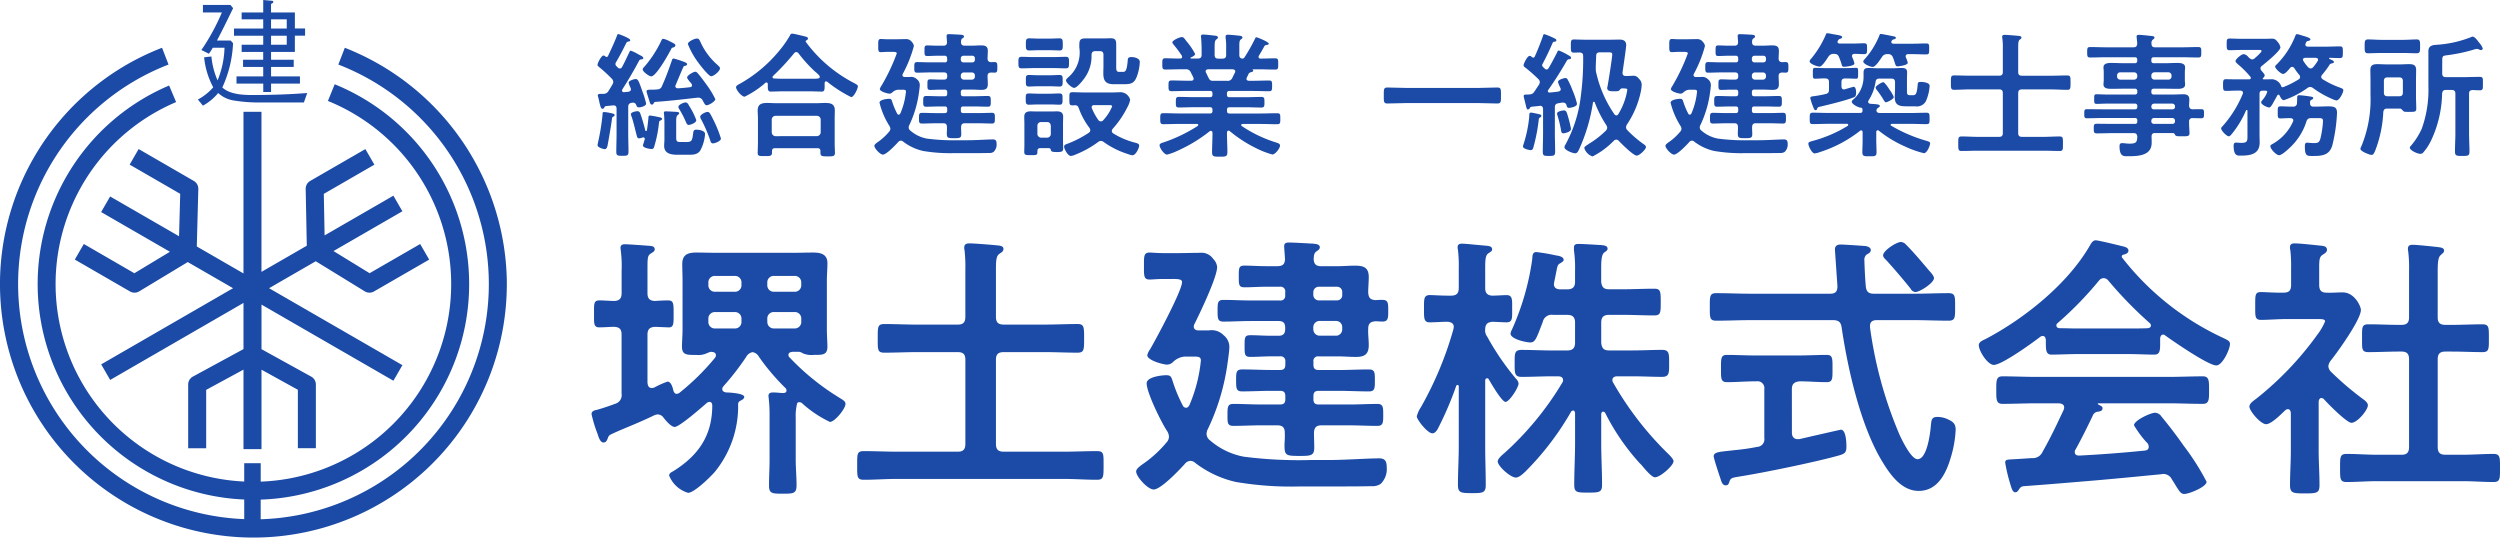
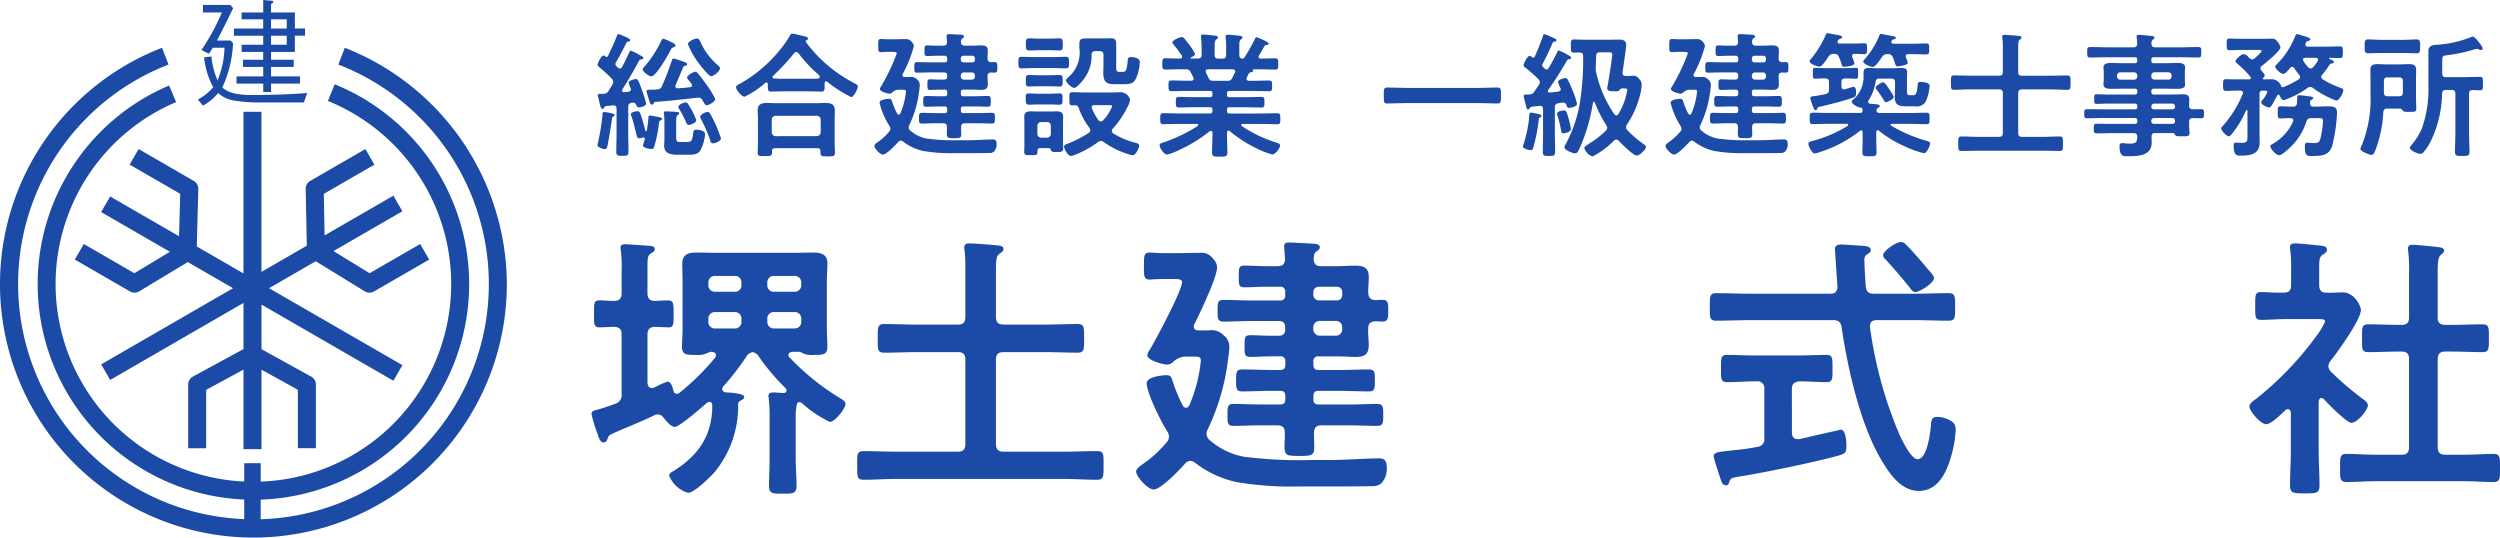
<svg xmlns="http://www.w3.org/2000/svg" width="249.941" height="53.75" viewBox="0 0 249.941 53.75">
  <defs>
    <clipPath id="a">
      <rect width="50.671" height="53.75" fill="#1b4ba7" />
    </clipPath>
  </defs>
  <g transform="translate(59.142 24.026)">
    <path d="M174.843,81.3a.425.425,0,0,0-.111.278c0,.222.167.278.361.334.306,0,1.835.084,1.835.445,0,.195-.222.306-.389.389a.373.373,0,0,0-.222.39,10.378,10.378,0,0,1-2.363,6.757c-.445.5-2.03,2.057-2.642,2.057a2.934,2.934,0,0,1-1.891-1.724c0-.223.167-.306.417-.445,2.5-1.557,3.893-3.559,3.893-6.562,0-.195-.083-.361-.278-.361a.492.492,0,0,0-.278.112c-.473.417-2.725,2.391-3.2,2.391-.361,0-.89-.639-1.112-.918a.738.738,0,0,0-.556-.333,1.181,1.181,0,0,0-.306.055c-1.779.862-2.975,1.279-4.171,1.835-.306.139-.445.195-.528.445-.083.222-.167.473-.445.473-.334,0-.5-.556-.584-.834a13.457,13.457,0,0,1-.612-2c0-.334.334-.39.584-.445q.876-.25,1.752-.584a.9.9,0,0,0,.667-1.029V76.13c0-.556-.222-.75-.751-.778-.334,0-1.057.055-1.474.055-.584,0-.528-.417-.528-1.335,0-.973-.056-1.362.528-1.362.5,0,1.029.056,1.529.056.528-.028.7-.306.7-.779V69.734a11.813,11.813,0,0,0-.083-2c0-.083-.028-.195-.028-.278,0-.306.222-.361.445-.361.334,0,2.169.139,2.558.167.195.028.417.083.417.334,0,.222-.167.278-.417.445-.306.223-.306.417-.306,1.724v2.224c0,.5.195.751.723.779.445-.028.89-.056,1.335-.056.556,0,.556.306.556,1.335,0,.973.028,1.39-.528,1.362,0,0-1.251-.055-1.335-.055-.528.028-.751.25-.751.778v4.81c.028.195.055.528.445.528a.812.812,0,0,0,.25-.056,8.651,8.651,0,0,1,1.307-.584c.361,0,.528.612.584.89.056.167.139.334.334.334a.658.658,0,0,0,.25-.083,23.929,23.929,0,0,0,3.587-3.531.387.387,0,0,0,.083-.25c0-.25-.194-.306-.417-.334h-.139a4.287,4.287,0,0,0-.417.167,2.042,2.042,0,0,1-1,.139c-.918,0-1.418.028-1.418-.834,0-.473.056-1.112.056-1.668V70.735c0-.556-.028-1.112-.028-1.668,0-.946.584-1.14,1.39-1.14.723,0,1.418.027,2.113.027h7.507c.7,0,1.39-.027,2.085-.027.751,0,1.418.167,1.418,1.056,0,.584-.056,1.168-.056,1.752v4.922c0,.529.056,1.307.056,1.668,0,.862-.5.834-1.362.834a2.267,2.267,0,0,1-1.057-.139,1.185,1.185,0,0,0-.389-.167h-.7c-.195.028-.389.084-.389.306a.3.3,0,0,0,.111.251,24.127,24.127,0,0,0,4.893,3.976c.389.251.7.39.7.667,0,.5-1.084,1.808-1.557,1.808a11.336,11.336,0,0,1-2.809-1.891.446.446,0,0,0-.25-.084c-.139,0-.195.056-.222.139a5.079,5.079,0,0,0-.139,1.418v4.171c0,.862.083,1.724.083,2.586,0,.834-.334.834-1.39.834-1.029,0-1.363,0-1.363-.806,0-.89.056-1.752.056-2.614V84.082a14.6,14.6,0,0,0-.083-1.557c0-.083-.028-.167-.028-.25,0-.334.25-.361.5-.361.334,0,.668.056,1,.056.167,0,.306-.083.306-.25a.372.372,0,0,0-.083-.222,21.882,21.882,0,0,1-2.669-3.142.905.905,0,0,0-.64-.473.926.926,0,0,0-.639.473A26.033,26.033,0,0,1,174.843,81.3ZM176.65,70.93a.643.643,0,0,0-.667-.668h-1.974a.642.642,0,0,0-.667.668v.25a.642.642,0,0,0,.667.667h1.974a.642.642,0,0,0,.667-.667Zm-2.642,2.947a.642.642,0,0,0-.667.667v.306a.642.642,0,0,0,.667.668h1.974a.643.643,0,0,0,.667-.668v-.306a.642.642,0,0,0-.667-.667Zm7.953-2.03a.642.642,0,0,0,.667-.667v-.25a.643.643,0,0,0-.667-.668H179.9a.643.643,0,0,0-.668.668v.25a.642.642,0,0,0,.668.667Zm-2.725,3a.643.643,0,0,0,.668.668h2.058a.643.643,0,0,0,.667-.668v-.306a.642.642,0,0,0-.667-.667H179.9a.643.643,0,0,0-.668.667Z" transform="translate(-161.663 -66.704)" fill="#1b4ba7" />
    <path d="M245.068,78.487c0-.528-.222-.75-.751-.75H240.2c-1.057,0-2.141.056-3.226.056-.7,0-.667-.306-.667-1.418,0-1.14-.028-1.446.667-1.446,1.084,0,2.169.056,3.226.056h4.115c.528,0,.751-.222.751-.779v-4.7a14.572,14.572,0,0,0-.083-1.974.769.769,0,0,1-.028-.25c0-.361.25-.417.528-.417.417,0,2.2.139,2.725.195.223.028.668.028.668.361,0,.25-.195.334-.417.5-.306.195-.334.7-.334,1.557v4.727c0,.556.222.779.779.779h4.115c1.085,0,2.169-.056,3.253-.056.667,0,.667.278.667,1.446,0,1.14,0,1.418-.667,1.418-1.084,0-2.169-.056-3.253-.056h-4.115c-.556,0-.779.222-.779.75v8.425c0,.556.222.779.779.779h6.034c1.084,0,2.169-.056,3.281-.056.7,0,.667.278.667,1.418,0,1.168,0,1.446-.667,1.446-1.084,0-2.2-.083-3.281-.083H238.2c-1.084,0-2.2.083-3.281.083-.7,0-.667-.306-.667-1.446s-.028-1.418.667-1.418c1.112,0,2.2.056,3.281.056h6.117c.528,0,.751-.223.751-.779Z" transform="translate(-207.696 -66.559)" fill="#1b4ba7" />
    <path d="M321.25,88.047a43.325,43.325,0,0,0,6.645.334h1.724c1.779,0,3.948-.167,5.172-.167.639,0,.751.361.751.918a2.06,2.06,0,0,1-.612,1.64,1.509,1.509,0,0,1-.918.222c-1.168.028-2.364.028-3.559.028h-3.559a33.012,33.012,0,0,1-6.423-.445,10.447,10.447,0,0,1-4.087-1.918.724.724,0,0,0-.473-.195.755.755,0,0,0-.556.306c-.5.556-2.391,2.558-3.114,2.558-.584,0-1.752-1.279-1.752-1.807,0-.25.361-.528.807-.834l.305-.222a11.951,11.951,0,0,0,1.919-1.835.869.869,0,0,0,.25-.584,1.126,1.126,0,0,0-.2-.584c-.556-.834-2.03-3.809-2.03-4.754,0-.639,1.5-.806,1.974-.806s.5.222.639.639a14.978,14.978,0,0,0,1,2.391.362.362,0,0,0,.334.223c.167,0,.25-.139.334-.278a14.993,14.993,0,0,0,1.14-4.449c0-.361-.25-.39-.723-.39H315.3a1.958,1.958,0,0,0-1.168.584.882.882,0,0,1-.556.222c-.333,0-1.974-.417-1.974-.945a1.613,1.613,0,0,1,.278-.584c.584-1,3.2-5.867,3.2-6.729,0-.334-.584-.306-1.14-.306h-.723c-.612,0-1.112.056-1.391.056-.584,0-.556-.39-.556-1.335,0-.973-.028-1.362.556-1.362.278,0,.723.055,1.391.055h1.474c.723,0,1.446-.028,2.169-.028a1.414,1.414,0,0,1,1.335.612,1.3,1.3,0,0,1,.39.806c0,1.028-1.724,4.615-2.252,5.672a.535.535,0,0,0-.083.278c0,.278.222.389.473.389h1.029a1.662,1.662,0,0,1,1.474.473,1.5,1.5,0,0,1,.583,1.167c0,.306-.111,1.168-.167,1.53a22.255,22.255,0,0,1-1.974,6.673,1.041,1.041,0,0,0-.139.5.816.816,0,0,0,.334.639A7.173,7.173,0,0,0,321.25,88.047Zm4.143-16.461a.46.46,0,0,0-.528-.529h-1.446c-.7,0-1.39.056-2.085.056-.584,0-.584-.25-.584-1.084s0-1.085.556-1.085c.723,0,1.418.056,2.113.056h1.2c.5,0,.751-.195.751-.723,0-.056-.083-1.112-.083-1.279,0-.334.25-.362.5-.362.417,0,1.863.083,2.364.111.222.028.7.028.7.361,0,.195-.139.278-.334.417-.25.167-.25.417-.278.7,0,.556.222.779.751.779h1.613c.584,0,1.168-.056,1.752-.056.862,0,1.39.167,1.39,1.14,0,.528-.055,1.029-.055,1.53.028.528.194.751.751.779a5.356,5.356,0,0,1,.667-.028c.584,0,.584.334.584,1.084,0,.723,0,1.084-.584,1.084-.222,0-.445-.028-.667-.028-.556.028-.751.251-.751.751-.028.528.055,1.085.055,1.613,0,.918-.389,1.2-1.279,1.2-.639,0-1.251-.056-1.863-.056h-1.863a.46.46,0,0,0-.528.529v.305c0,.39.167.529.528.529h2.057c.973,0,1.947-.056,2.947-.056.612,0,.612.306.612,1.085s0,1.112-.584,1.112c-1,0-2-.056-2.975-.056h-2.057c-.361,0-.528.139-.528.528v.306c0,.39.167.529.528.529h3.086c.945,0,1.863-.056,2.781-.056.584,0,.584.334.584,1.112,0,.723,0,1.084-.584,1.084-.918,0-1.835-.055-2.781-.055h-2.808c-.5,0-.723.195-.751.723,0,.5.028,1,.028,1.5,0,.806-.334.834-1.446.834-1.335,0-1.529-.028-1.529-1.029,0-.306.056-.751.028-1.307,0-.528-.25-.723-.751-.723h-1.613c-.945,0-1.863.055-2.78.055-.612,0-.584-.361-.584-1.084,0-.779,0-1.112.584-1.112.918,0,1.835.056,2.78.056h1.891c.361,0,.528-.139.528-.529v-.306c0-.389-.167-.528-.528-.528h-.834c-1,0-1.974.056-2.975.056-.584,0-.584-.334-.584-1.112s0-1.085.612-1.085c.973,0,1.974.056,2.947.056h.834c.361,0,.528-.139.528-.529v-.305a.46.46,0,0,0-.528-.529H324c-.7,0-1.39.056-2.085.056-.584,0-.584-.25-.584-1.084,0-.862,0-1.084.584-1.084.7,0,1.39.055,2.085.055h.723c.473,0,.667-.222.667-.667v-.139c0-.473-.195-.667-.667-.667h-2.808c-.89,0-1.78.056-2.7.056-.584,0-.584-.334-.584-1.084,0-.779,0-1.084.584-1.084.917,0,1.807.056,2.7.056h2.947a.46.46,0,0,0,.528-.528Zm5.172.834a.511.511,0,0,0,.528-.528v-.306a.512.512,0,0,0-.528-.529h-1.835a.547.547,0,0,0-.528.529v.306a.547.547,0,0,0,.528.528ZM328.2,75.284a.642.642,0,0,0,.667.667h1.557a.627.627,0,0,0,.667-.667v-.139a.614.614,0,0,0-.667-.667h-1.557a.627.627,0,0,0-.667.667Z" transform="translate(-256.043 -66.415)" fill="#1b4ba7" />
-     <path d="M397.109,80.454a.79.79,0,0,1,.25.473c0,.389-.918,1.835-1.307,1.835-.361,0-1.446-1.863-1.669-2.252a.187.187,0,0,0-.167-.111c-.139,0-.194.111-.194.25v6.534c0,1.307.055,2.586.055,3.893,0,.779-.306.806-1.335.806-1.168,0-1.446-.028-1.446-.834,0-1.279.083-2.558.083-3.865v-5.95c0-.139-.083-.167-.111-.167a.153.153,0,0,0-.139.083,33.3,33.3,0,0,1-1.807,4.227c-.111.222-.306.528-.584.528-.473,0-1.557-1.363-1.557-1.7a3.041,3.041,0,0,1,.417-.918,34.883,34.883,0,0,0,3.253-7.813c0-.083.028-.139.028-.222,0-.362-.306-.473-.612-.5-.612,0-1.251.056-1.808.056-.584,0-.556-.445-.556-1.362,0-.973-.027-1.362.584-1.362.389,0,1.084.056,1.835.056h.278c.556,0,.779-.223.779-.778V69.416a13.117,13.117,0,0,0-.083-1.863.946.946,0,0,1-.028-.278c0-.278.222-.334.445-.334.334,0,1.891.167,2.308.195.25.028.695.028.695.361,0,.195-.139.25-.389.417-.278.195-.306.639-.306,1.53v1.918c0,.5.194.751.723.778.222,0,1.251-.056,1.39-.056.639,0,.584.445.584,1.362,0,.945.056,1.362-.584,1.362-.139,0-1.223-.056-1.418-.056-.305.056-.667.083-.695.723a1.028,1.028,0,0,0,.194.751A25.842,25.842,0,0,0,397.109,80.454Zm.918,9.287c-.25.223-.612.584-.945.584-.528,0-1.808-1.14-1.808-1.613,0-.278.473-.667.668-.834a30.515,30.515,0,0,0,5.784-7.035.388.388,0,0,0,.083-.25c0-.306-.25-.389-.5-.389h-.668c-.973,0-1.974.056-2.975.056-.723,0-.7-.389-.7-1.335,0-1-.028-1.363.7-1.363,1,0,2,.056,2.975.056h1.585c.529,0,.779-.223.779-.778v-2c0-.556-.25-.779-.779-.779h-1.418a.9.9,0,0,0-1.029.7c-.639,1.668-.751,2.057-1.251,2.057-.417,0-1.974-.334-1.974-.889a1.1,1.1,0,0,1,.139-.39,25.832,25.832,0,0,0,2.03-7.035c.028-.333,0-.723.417-.723a19.058,19.058,0,0,1,1.946.334c.223.028.779.111.779.445,0,.139-.167.223-.278.306-.306.167-.334.223-.445.834-.056.251-.112.584-.223,1.084,0,.056-.027.139-.027.195,0,.39.278.529.639.529h.695c.529,0,.779-.223.779-.751V69.638a12.259,12.259,0,0,0-.111-2.03V67.33c0-.334.222-.361.473-.361.445,0,1.724.083,2.224.111.222.028.667.028.667.361,0,.167-.139.25-.306.361-.306.222-.334.778-.334,1.78V70.75c.056.528.25.751.779.751h1.335c1.057,0,2.141-.056,3.2-.056.639,0,.639.306.639,1.363,0,1,0,1.307-.639,1.307-1.057,0-2.113-.056-3.2-.056H406.4c-.528,0-.779.222-.779.779v2c.056.556.25.778.779.778h2.336c.973,0,1.974-.056,2.975-.056.723,0,.7.39.7,1.363,0,.918.028,1.335-.7,1.335-1,0-1.974-.056-2.975-.056h-1.5c-.25,0-.5.083-.5.389a.448.448,0,0,0,.083.25,32.143,32.143,0,0,0,5.533,7.146c.139.139.5.5.5.7,0,.445-1.335,1.613-1.863,1.613-.306,0-.973-.779-1.335-1.224l-.195-.195a22.434,22.434,0,0,1-3.448-5.032.282.282,0,0,0-.195-.112c-.139,0-.167.112-.195.223v2.864c0,1.418.083,2.809.083,4.226,0,.751-.278.779-1.362.779-1.14,0-1.418,0-1.418-.779,0-1.418.083-2.808.083-4.226V83.874c-.028-.139-.056-.25-.195-.25a.284.284,0,0,0-.2.111A28.4,28.4,0,0,1,398.026,89.741Z" transform="translate(-304.679 -66.607)" fill="#1b4ba7" />
    <path d="M483.67,71.657H487.7c1.14,0,2.308-.056,3.448-.056.667,0,.639.362.639,1.363,0,1.029.028,1.39-.639,1.39-1.14,0-2.308-.056-3.448-.056h-3.754c-.389,0-.667.139-.667.584v.139a41.443,41.443,0,0,0,2.975,10.789c.251.528,1.14,2.391,1.78,2.391.973,0,1.279-2.7,1.335-3.42.056-.473.056-.806.639-.806a2.477,2.477,0,0,1,1.084.25c.528.251.751.473.751,1.029a11.186,11.186,0,0,1-.473,2.725c-.473,1.613-1.307,3.392-3.226,3.392-1.7,0-2.836-1.613-3.614-2.892-2.2-3.587-3.476-9.315-4.088-13.458-.083-.556-.333-.723-.862-.723h-8.23c-1.14,0-2.28.056-3.448.056-.667,0-.639-.333-.639-1.362,0-1.057-.027-1.391.639-1.391,1.168,0,2.308.056,3.448.056H479.3c.528,0,.723-.222.723-.751,0-.028-.251-3.615-.251-3.67,0-.389.251-.5.612-.5.167,0,1.947.111,2.225.139.25,0,.751.083.751.417,0,.222-.195.334-.417.445a.688.688,0,0,0-.222.639c0,.417.083,2.03.139,2.558S483.142,71.657,483.67,71.657Zm-8.2,13.9c0,.334.167.639.556.639h.195c.445-.111,4.115-.945,4.143-.945.528,0,.556,1.335.556,1.7,0,.584-.167.7-.7.862-2.224.639-7.619,1.752-9.954,2.113-.806.139-.918.139-1.057.556-.056.195-.139.334-.334.334-.306,0-.417-.223-.556-.7-.111-.306-.667-2-.667-2.2,0-.39.445-.445,1.529-.556.667-.083,1.585-.139,2.808-.389a.761.761,0,0,0,.723-.89V81.194a.681.681,0,0,0-.778-.778H471.8c-.917,0-1.863.083-2.808.083-.64,0-.612-.361-.612-1.362,0-.973-.028-1.363.584-1.363.89,0,1.891.056,2.836.056h4.31c.973,0,1.974-.056,2.836-.056.612,0,.584.362.584,1.363s.028,1.362-.584,1.362c-.917,0-1.807-.083-2.7-.083-.528.056-.779.25-.779.778ZM487.813,71.49a.594.594,0,0,1-.473-.334q-1.168-1.46-2.419-2.836c-.139-.139-.334-.306-.334-.5,0-.473,1.335-1.335,1.779-1.335a.727.727,0,0,1,.5.25c.778.779,1.5,1.64,2.225,2.5.166.195.584.612.584.862C489.676,70.573,488.258,71.49,487.813,71.49Z" transform="translate(-355.464 -66.318)" fill="#1b4ba7" />
-     <path d="M547.468,75.956c-.028-.167-.083-.362-.306-.362a.39.39,0,0,0-.25.083c-.751.584-3.837,2.809-4.644,2.809-.612,0-1.5-1.39-1.5-1.974,0-.334.389-.473.723-.639,3.893-2.057,8.23-5.533,10.427-9.4.111-.195.278-.445.529-.445.306,0,2.419.528,2.864.639.194.056.417.167.417.389,0,.278-.306.362-.528.417a.177.177,0,0,0-.139.167c0,.056,0,.084.028.111a27.345,27.345,0,0,0,9.871,7.924c.639.306.918.389.918.723,0,.529-.751,2.141-1.363,2.141-.806,0-4.31-2.419-5.116-3a.255.255,0,0,0-.195-.083c-.223,0-.278.195-.306.362V76.4c0,.7-.056,1.057-.584,1.057-.7,0-1.752-.055-2.586-.055h-5.088c-.862,0-1.835.055-2.614.055-.556,0-.556-.5-.556-1.279Zm2.975,10.983a.388.388,0,0,0-.083.25c0,.278.195.361.445.361,2.169-.111,4.366-.278,6.562-.5.222-.028.389-.111.389-.389a.618.618,0,0,0-.25-.473,10.447,10.447,0,0,1-1.223-1.668c0-.473,1.64-1.251,2.113-1.251a.8.8,0,0,1,.64.389c.723.862,1.585,2,2.224,2.92a24.474,24.474,0,0,1,2.28,3.587c0,.528-1.779,1.223-2.224,1.223-.334,0-.473-.222-.89-.889-.083-.139-.194-.334-.334-.529a.968.968,0,0,0-.89-.584c-.083,0-.139.028-.195.028-2.28.222-4.532.445-6.812.639-2.336.194-4.254.361-6.924.556-.25.028-.361.112-.528.39-.083.111-.167.222-.306.222-.306,0-.389-.389-.584-1.028a15.952,15.952,0,0,1-.445-1.918c0-.39.195-.306,1.39-.39l1.279-.083a1.066,1.066,0,0,0,1.085-.668c.779-1.362,1.418-2.725,2.085-4.143a.664.664,0,0,0,.056-.25c0-.306-.25-.39-.528-.417h-2.2c-1.14,0-2.308.056-3.448.056-.639,0-.612-.5-.612-1.362,0-.918-.028-1.39.612-1.39,1.14,0,2.308.056,3.448.056H559.7c1.168,0,2.308-.056,3.475-.056.639,0,.612.5.612,1.39,0,.862.028,1.362-.612,1.362-1.168,0-2.308-.056-3.475-.056h-6.924c-.084,0-.112,0-.112.056s.056.056.139.111c.222.112.334.167.334.334,0,.251-.25.306-.417.334a.606.606,0,0,0-.556.39C551.667,84.6,551,85.938,550.443,86.938Zm2.781-17.128a.612.612,0,0,0-.445.25,35.225,35.225,0,0,1-4.143,4.254.253.253,0,0,0-.111.223c0,.194.139.25.278.278.612,0,1.223.028,1.835.028h5.088c.64,0,1.279,0,1.947-.028.139-.028.306-.083.306-.278a.344.344,0,0,0-.111-.223,40.382,40.382,0,0,1-4.171-4.282A.593.593,0,0,0,553.224,69.811Z" transform="translate(-402.076 -66.029)" fill="#1b4ba7" />
    <path d="M621.924,82.325c-.195,0-.25.194-.278.334V87.58c0,1.14.083,2.28.083,3.448,0,.806-.278.834-1.474.834-1.168,0-1.474-.028-1.474-.834,0-1.14.083-2.308.083-3.448V83.8c-.028-.167-.083-.361-.306-.361a.413.413,0,0,0-.25.111c-.417.39-1.39,1.391-1.919,1.391-.556,0-1.668-1.335-1.668-1.752,0-.334.445-.612.7-.806a31.915,31.915,0,0,0,6.117-6.423,5.661,5.661,0,0,0,.751-1.307c0-.195-.306-.222-.64-.222H618.5c-.89,0-1.919.083-2.614.083-.639,0-.583-.389-.583-1.418s-.028-1.362.556-1.362c.528,0,1.557.083,2.28.056.556,0,.751-.222.751-.779V69.284a12.784,12.784,0,0,0-.083-1.779.771.771,0,0,1-.028-.25c0-.334.222-.389.473-.389.528,0,2,.167,2.558.222.278.028.667.056.667.417,0,.25-.222.361-.473.528-.278.195-.306.5-.306,1.279v1.7c0,.528.195.779.723.779.556.028,1.084-.028,1.613-.028,1.223,0,1.835,1.418,1.835,1.752,0,.973-2.335,4.227-3.031,5.088a1.073,1.073,0,0,0-.223.556.892.892,0,0,0,.278.556,30.059,30.059,0,0,0,3.2,2.725c.195.139.473.362.473.612,0,.473-1.057,1.752-1.641,1.752-.473,0-2.363-1.918-2.753-2.363A.414.414,0,0,0,621.924,82.325Zm13.041-7.313c1,0,2.03-.056,3.058-.056.667,0,.64.334.64,1.391s.028,1.39-.64,1.39c-1.028,0-2.03-.056-3.058-.056h-.64c-.556,0-.778.223-.778.779v8.759c0,.556.222.778.778.778h1.724c1.029,0,2.058-.083,3.086-.083.667,0,.64.389.64,1.391,0,1.056.028,1.418-.64,1.418-1.028,0-2.057-.084-3.086-.084h-8.564c-1,0-2.03.084-3.059.084-.667,0-.639-.362-.639-1.418,0-1.029-.028-1.391.639-1.391,1.029,0,2.058.083,3.059.083h2.447c.528,0,.751-.222.751-.778V78.46c0-.556-.223-.779-.751-.779h-.25c-1,0-2.03.056-3.058.056-.7,0-.64-.334-.64-1.39s-.056-1.391.64-1.391c1.029,0,2.057.056,3.058.056h.25c.528,0,.751-.222.751-.75V69.59a13.472,13.472,0,0,0-.084-1.918,1.04,1.04,0,0,1-.028-.278c0-.334.222-.389.5-.389.334,0,2.253.195,2.642.25.195.028.473.083.473.334,0,.195-.167.278-.334.445-.278.223-.306.806-.306,1.752v4.477c0,.528.222.75.778.75Z" transform="translate(-448.976 -66.559)" fill="#1b4ba7" />
  </g>
  <g transform="translate(59.741 3.322)">
    <path d="M164.208,11.95c.068,0,.1-.041.135-.095.3-.637.61-1.288.868-1.952.054-.149.081-.244.176-.244.027,0,1.18.407,1.18.61,0,.108-.081.122-.163.135a.281.281,0,0,0-.244.176c-.325.651-.651,1.288-1.031,1.925a.323.323,0,0,0-.041.163.316.316,0,0,0,.1.2l.135.135a.269.269,0,0,0,.217.1.252.252,0,0,0,.217-.163c.258-.461.461-.935.692-1.4.054-.122.081-.217.176-.217a3.934,3.934,0,0,1,.691.326c.108.068.217.109.258.136.095.054.3.149.3.271s-.122.122-.176.135c-.135.014-.19.027-.244.136-.529.99-1.085,1.939-1.681,2.874a.25.25,0,0,0-.027.108c0,.122.1.163.2.163l.434-.041c.136-.027.258-.1.258-.258a.516.516,0,0,0-.041-.136,3,3,0,0,1-.19-.515c0-.2.543-.366.719-.366.258,0,.353.394.678,1.288a8.674,8.674,0,0,1,.353,1.166c0,.244-.515.38-.719.38-.163,0-.217-.082-.271-.231a.334.334,0,0,0-.312-.244c-.041,0-.068.014-.135.014-.271.054-.353.163-.353.434v2.671c0,.583.027,1.166.027,1.749,0,.434-.108.448-.61.448-.474,0-.61-.014-.61-.407,0-.6.027-1.193.027-1.79V17.117c0-.19-.081-.326-.3-.326h-.055c-.244.027-.488.054-.718.068-.082.041-.109.041-.149.136s-.095.135-.19.135c-.149,0-.2-.23-.3-.624q-.041-.224-.122-.529a.671.671,0,0,1-.041-.176c0-.149.122-.163.366-.163h.176a.57.57,0,0,0,.542-.312c.136-.217.271-.434.393-.65a.51.51,0,0,0,.068-.244.484.484,0,0,0-.149-.312,15.365,15.365,0,0,0-1.288-1.18c-.068-.054-.136-.108-.136-.2,0-.19.38-.935.6-.935a.3.3,0,0,1,.2.108A.18.18,0,0,0,164.208,11.95Zm.474,5.627c.2.041.326.068.326.2,0,.082-.108.122-.163.149-.095.055-.095.163-.108.244-.055.488-.353,2.21-.447,2.685-.041.136-.1.312-.271.312-.109,0-.719-.163-.719-.393,0-.068.054-.285.068-.366A22.559,22.559,0,0,0,163.8,17.7c0-.1-.014-.244.149-.244A4.111,4.111,0,0,1,164.683,17.578Zm3.186,2.413c-.027,0-.054.014-.081.014a.96.96,0,0,1-.326.082c-.19,0-.217-.15-.3-.5-.027-.082-.041-.163-.068-.258-.122-.475-.23-.963-.393-1.424a.732.732,0,0,1-.068-.23c0-.2.474-.3.637-.3a.282.282,0,0,1,.285.176,15.807,15.807,0,0,1,.515,1.736.083.083,0,0,0,.163,0c.068-.393.109-.787.149-1.193.014-.19,0-.285.176-.285.1,0,.732.122.854.149s.339.068.339.177c0,.081-.081.135-.149.162-.135.055-.135.109-.162.271a12.439,12.439,0,0,1-.488,2.387.246.246,0,0,1-.244.2c-.163,0-.868-.108-.868-.352,0-.068.149-.5.176-.61C168.046,20.045,167.951,19.991,167.869,19.991Zm3.024-9c-.149.041-.176.041-.271.244-.244.474-1.464,2.657-1.952,2.657-.217,0-.854-.474-.854-.691,0-.122.109-.217.19-.3a11.282,11.282,0,0,0,1.654-2.549c.041-.095.095-.217.217-.217a2.422,2.422,0,0,1,.651.258c.312.149.556.258.556.393A.23.23,0,0,1,170.893,10.988Zm2.481,5.031h-.108c-1.4.162-2.78.325-4.176.42a.174.174,0,0,0-.163.122c-.054.082-.095.149-.2.149-.149,0-.19-.176-.258-.407-.041-.136-.271-.827-.271-.922,0-.149.189-.162.42-.162a5.011,5.011,0,0,0,.637-.027.485.485,0,0,0,.488-.339c.393-.868.664-1.627.976-2.522.027-.1.068-.23.19-.23a10.353,10.353,0,0,1,1.044.338c.1.041.3.109.3.231s-.109.135-.2.163-.136.027-.176.122c-.271.61-.515,1.206-.773,1.816a.315.315,0,0,0-.027.109.225.225,0,0,0,.23.2c.163,0,.814-.054,1.247-.108.109-.014.19-.068.19-.176,0-.149-.122-.258-.217-.366-.149-.19-.271-.339-.271-.434,0-.2.623-.57.814-.57.122,0,.176.082.244.149.3.339.61.773.881,1.139a9.062,9.062,0,0,1,.881,1.451c0,.231-.651.61-.854.61-.136,0-.2-.095-.312-.3-.04-.067-.068-.122-.108-.2A.465.465,0,0,0,173.374,16.018Zm-1.207,4.434c.57,0,.6-.15.7-.936.027-.19.082-.3.3-.3.258,0,.881.081.881.434a4.025,4.025,0,0,1-.488,1.668c-.3.42-.759.406-1.22.406H171.3c-.623,0-1.342-.095-1.342-.895,0-.2.027-.407.027-.6V18.527c0-.3-.014-.583-.041-.868,0-.041-.014-.081-.014-.122,0-.136.095-.149.2-.149.19,0,.895.041,1.1.054.081.014.23.027.23.136,0,.081-.054.108-.108.149-.19.136-.19.326-.19.8v1.519c0,.407.162.407.5.407Zm.258-1.708c-.162,0-.217-.122-.325-.38a9.97,9.97,0,0,0-.624-1.193.491.491,0,0,1-.095-.23c0-.217.529-.448.719-.448s.258.163.393.394a7.118,7.118,0,0,1,.678,1.369C173.171,18.567,172.547,18.744,172.425,18.744Zm2.237-4.868c-.258,0-1.207-1.234-1.383-1.491a7.852,7.852,0,0,1-.949-1.736c0-.231.651-.543.908-.543.217,0,.258.15.38.407a6.622,6.622,0,0,0,1.654,2.21c.095.095.271.231.271.353C175.544,13.361,174.92,13.876,174.663,13.876Zm.176,6.712c-.19,0-.23-.163-.271-.3a13.883,13.883,0,0,0-.909-2.1.591.591,0,0,1-.095-.258c0-.23.543-.488.732-.488.135,0,.2.082.271.19.176.312.366.691.515,1.017a11.615,11.615,0,0,1,.556,1.451C175.639,20.357,175.056,20.588,174.839,20.588Z" transform="translate(-163.3 -9.577)" fill="#1b4ba7" />
    <path d="M204.326,14.592c0-.082-.041-.163-.135-.163a.133.133,0,0,0-.109.041,9.2,9.2,0,0,1-2.075,1.383c-.285,0-.854-.664-.854-.949,0-.163.244-.271.366-.339a13.808,13.808,0,0,0,3.918-3.268,10.413,10.413,0,0,0,1.1-1.56c.041-.095.1-.19.217-.19.176,0,1.084.23,1.315.285.108.027.271.068.271.2a.217.217,0,0,1-.163.19c-.041.027-.068.054-.068.095s.014.041.027.068a13.918,13.918,0,0,0,4.814,4.1c.271.149.379.2.379.339,0,.244-.407,1.071-.664,1.071a12.913,12.913,0,0,1-2.359-1.505.25.25,0,0,0-.163-.068c-.122,0-.135.122-.135.217v.258c0,.312-.014.543-.271.543-.434,0-.881-.027-1.315-.027h-2.508c-.447,0-.881.027-1.315.027-.285,0-.271-.3-.271-.6ZM205.058,21c-.217,0-.312.081-.312.3v.136c0,.366-.2.353-.732.353s-.7.014-.7-.339c0-.054.027-.827.027-.99V18.036c0-.271-.027-.543-.027-.8,0-.637.379-.759.949-.759.325,0,.664.027,1,.027h3.811c.339,0,.678-.027,1.017-.027.556,0,.935.122.935.746,0,.271-.014.542-.014.814V20.49c0,.325.027.759.027.976,0,.352-.19.352-.719.352s-.732,0-.732-.339V21.3c0-.19-.068-.3-.312-.3Zm4.176-1.207a.388.388,0,0,0,.38-.38V18.143a.379.379,0,0,0-.38-.379H205.1a.379.379,0,0,0-.38.379v1.275a.388.388,0,0,0,.38.38Zm-2.061-8.407a.3.3,0,0,0-.217.122,23.746,23.746,0,0,1-2.1,2.265.147.147,0,0,0-.055.122c0,.1.082.136.163.136.312.014.624.027.949.027h2.508c.881,0,1.1.014,1.1-.19,0-.122-.149-.244-.339-.42-.055-.041-.095-.081-.149-.122a13.986,13.986,0,0,1-1.641-1.817A.292.292,0,0,0,207.174,11.391Z" transform="translate(-187.305 -9.506)" fill="#1b4ba7" />
    <path d="M244.2,20.137a21.187,21.187,0,0,0,3.241.162h.841c.868,0,1.925-.081,2.522-.081.312,0,.366.176.366.447a1,1,0,0,1-.3.8.733.733,0,0,1-.447.109c-.569.014-1.152.014-1.736.014h-1.736a16.084,16.084,0,0,1-3.132-.217,5.1,5.1,0,0,1-1.993-.936.354.354,0,0,0-.231-.095.367.367,0,0,0-.271.149c-.244.271-1.166,1.247-1.519,1.247-.285,0-.854-.624-.854-.881,0-.122.176-.258.393-.407l.149-.108a5.8,5.8,0,0,0,.935-.9.422.422,0,0,0,.122-.285.549.549,0,0,0-.095-.285,7.865,7.865,0,0,1-.99-2.319c0-.312.732-.393.962-.393s.244.108.312.311a7.312,7.312,0,0,0,.488,1.166.176.176,0,0,0,.163.108c.081,0,.122-.068.163-.135a7.325,7.325,0,0,0,.556-2.169c0-.176-.122-.19-.352-.19H241.3a.954.954,0,0,0-.569.285.432.432,0,0,1-.271.108c-.163,0-.963-.2-.963-.461a.8.8,0,0,1,.135-.285,19.279,19.279,0,0,0,1.56-3.281c0-.163-.285-.149-.556-.149h-.352c-.3,0-.543.027-.678.027-.285,0-.271-.19-.271-.651s-.014-.664.271-.664c.135,0,.352.027.678.027H241c.352,0,.7-.014,1.058-.014a.69.69,0,0,1,.651.3.637.637,0,0,1,.19.394,12.628,12.628,0,0,1-1.1,2.766.263.263,0,0,0-.041.136c0,.135.108.19.23.19h.5a.811.811,0,0,1,.719.23.733.733,0,0,1,.285.569c0,.149-.055.57-.082.746a10.849,10.849,0,0,1-.962,3.254.51.51,0,0,0-.068.244.4.4,0,0,0,.163.312A3.5,3.5,0,0,0,244.2,20.137Zm2.021-8.027a.225.225,0,0,0-.258-.258h-.7c-.339,0-.678.027-1.017.027-.285,0-.285-.122-.285-.529s0-.529.271-.529c.353,0,.691.027,1.031.027h.583c.244,0,.366-.1.366-.353,0-.027-.041-.542-.041-.624,0-.162.122-.176.244-.176.2,0,.909.041,1.153.054.108.014.339.014.339.176,0,.1-.068.136-.163.2-.122.082-.122.2-.135.339,0,.271.109.38.366.38h.786c.285,0,.57-.027.854-.027.42,0,.678.082.678.556,0,.258-.027.5-.027.746s.1.366.366.379a2.62,2.62,0,0,1,.326-.014c.285,0,.285.163.285.529s0,.529-.285.529c-.109,0-.217-.014-.326-.014-.271.014-.366.122-.366.366s.027.529.027.787c0,.447-.19.583-.624.583-.312,0-.61-.027-.909-.027h-.908a.224.224,0,0,0-.258.258v.149c0,.19.081.258.258.258h1c.475,0,.949-.027,1.437-.027.3,0,.3.149.3.529s0,.542-.285.542c-.488,0-.976-.027-1.451-.027h-1c-.176,0-.258.068-.258.258v.149c0,.19.081.258.258.258h1.505c.461,0,.908-.027,1.356-.027.285,0,.285.162.285.542,0,.353,0,.529-.285.529-.448,0-.9-.027-1.356-.027h-1.369c-.244,0-.353.1-.366.353s.014.488.014.732c0,.393-.163.407-.7.407-.651,0-.746-.014-.746-.5,0-.149.027-.366.014-.637s-.122-.353-.366-.353h-.787c-.461,0-.908.027-1.356.027-.3,0-.285-.176-.285-.529,0-.38,0-.542.285-.542.448,0,.9.027,1.356.027h.922c.176,0,.258-.068.258-.258v-.149c0-.19-.082-.258-.258-.258h-.407c-.488,0-.963.027-1.451.027-.285,0-.285-.163-.285-.542s0-.529.3-.529c.475,0,.963.027,1.437.027h.407c.176,0,.258-.067.258-.258V15.5a.224.224,0,0,0-.258-.258h-.42c-.339,0-.678.027-1.017.027-.285,0-.285-.122-.285-.529s0-.529.285-.529c.339,0,.678.027,1.017.027h.353c.23,0,.326-.108.326-.326v-.067c0-.231-.1-.326-.326-.326h-1.369c-.434,0-.868.027-1.315.027-.285,0-.285-.163-.285-.529s0-.529.285-.529c.447,0,.881.027,1.315.027h1.437a.224.224,0,0,0,.258-.258Zm2.522.406a.249.249,0,0,0,.258-.258V12.11a.25.25,0,0,0-.258-.258h-.895a.267.267,0,0,0-.258.258v.149a.267.267,0,0,0,.258.258Zm-1.152,1.4a.313.313,0,0,0,.325.326h.76a.306.306,0,0,0,.326-.326v-.067a.3.3,0,0,0-.326-.326h-.76a.306.306,0,0,0-.325.326Z" transform="translate(-211.275 -9.601)" fill="#1b4ba7" />
    <path d="M279.859,13.79c-.407,0-.827.027-1.234.027-.312,0-.312-.19-.312-.57s-.014-.583.312-.583c.407,0,.827.027,1.234.027h1.966c.407,0,.827-.027,1.234-.027.326,0,.312.2.312.583s.013.57-.312.57c-.406,0-.827-.027-1.234-.027Zm.692,8c-.312,0-.339.135-.339.379-.014.325-.054.325-.664.325-.488,0-.651,0-.651-.325,0-.244.014-.488.014-.732V19.35c0-.23-.014-.461-.014-.692,0-.42.244-.542.637-.542.244,0,.488.014.732.014h1.247c.244,0,.434-.014.637-.014.38,0,.637.109.637.542,0,.231-.014.448-.014.692v1.695c0,.271.014.529.014.8,0,.3-.163.339-.623.339-.488,0-.57-.055-.6-.19-.041-.2-.136-.2-.312-.2Zm-.244-4.366c-.312,0-.637.027-.949.027s-.312-.19-.312-.556-.027-.57.3-.57c.3,0,.637.027.963.027h1.153c.325,0,.664-.027.963-.027.325,0,.3.217.3.57,0,.285.027.556-.271.556-.326,0-.665-.027-.99-.027Zm.014-1.817c-.339,0-.664.027-.963.027-.325,0-.3-.217-.3-.583s-.027-.57.3-.57c.3,0,.624.027.963.027h1.152c.326,0,.664-.027.963-.027.325,0,.3.23.3.57s.027.583-.3.583-.651-.027-.963-.027ZM280.428,12c-.352,0-.7.027-1.044.027s-.325-.23-.325-.6c0-.406-.013-.61.339-.61s.678.027,1.031.027h.963c.339,0,.678-.027,1.017-.027s.339.19.339.61c0,.353.027.6-.3.6-.353,0-.705-.027-1.058-.027Zm-.217,8.366a.379.379,0,0,0,.38.38h.583a.371.371,0,0,0,.38-.38v-.814c-.027-.23-.136-.366-.38-.366h-.583a.359.359,0,0,0-.38.366Zm6.359.705a.465.465,0,0,0-.285.109,10.063,10.063,0,0,1-2.237,1.247,1.689,1.689,0,0,1-.488.149c-.3,0-.678-.692-.678-.936,0-.19.217-.244.407-.312a10.626,10.626,0,0,0,2.061-1.071.317.317,0,0,0,.149-.244.522.522,0,0,0-.081-.244,7.171,7.171,0,0,1-1.072-1.98c-.068-.162-.135-.271-.325-.285-.109,0-.217.014-.312.014-.312,0-.3-.162-.3-.637,0-.515-.027-.678.3-.678.461,0,.922.027,1.383.027h2.4c.42,0,.814-.027,1.085-.027a1.014,1.014,0,0,1,.909.759,2.664,2.664,0,0,1-.3.787,9.617,9.617,0,0,1-1.437,2.1.384.384,0,0,0-.1.23.318.318,0,0,0,.149.244,7.83,7.83,0,0,0,2.224.935c.149.041.366.1.366.285s-.312.963-.678.963a1.839,1.839,0,0,1-.448-.122,8.474,8.474,0,0,1-2.427-1.207A.48.48,0,0,0,286.571,21.072ZM284.93,14.78c-.162.23-.759.99-1.044.99-.231,0-.814-.515-.814-.746,0-.136.2-.285.3-.38a3.24,3.24,0,0,0,1.031-2.9v-.217c0-.515.054-.705.624-.705h1.952c.176,0,.366-.014.543-.014.488,0,.569.19.569.637v2.1c0,.38-.013.624.285.624h.393c.244,0,.393-.1.475-1.18.013-.162.041-.3.379-.3.3,0,.827.122.827.488a4.725,4.725,0,0,1-.312,1.492c-.257.664-.61.732-1.261.732h-1.058c-.895,0-1.017-.488-1.017-1.126,0-.23.014-.488.014-.759V12.475c0-.271-.108-.38-.38-.38h-.42c-.258,0-.366.095-.393.353A3.753,3.753,0,0,1,284.93,14.78Zm1.627,4.339a.309.309,0,0,0,.23-.109,4.722,4.722,0,0,0,.895-1.383c0-.122-.108-.136-.352-.136h-1.424c-.054,0-.271,0-.271.217a.309.309,0,0,0,.027.108,5.9,5.9,0,0,0,.651,1.18A.329.329,0,0,0,286.557,19.119Z" transform="translate(-236.237 -10.305)" fill="#1b4ba7" />
    <path d="M326.432,10.19c.027-.068.068-.136.149-.136.055,0,1.22.447,1.22.638,0,.108-.149.122-.176.122a.358.358,0,0,0-.258.122c-.122.244-.407.718-.543.949a.191.191,0,0,0-.04.122c0,.136.095.176.2.176.488,0,.976-.027,1.464-.027.3,0,.3.149.3.569s0,.556-.3.556c-.569,0-1.125-.027-1.695-.027h-.529c-.041,0-.041.027-.014.055s.041.054.041.081c0,.095-.122.122-.19.149a.374.374,0,0,0-.271.162c-.054.122-.122.258-.176.38a.438.438,0,0,0-.041.122c0,.149.122.19.258.2h.353c.556,0,1.1-.027,1.654-.027.312,0,.3.176.3.542,0,.326.014.529-.285.529-.556,0-1.112-.027-1.667-.027h-2.305c-.176,0-.258.068-.258.258v.109c0,.176.068.258.258.258H325.5c.515,0,1.031-.027,1.56-.027.312,0,.312.149.312.529s0,.529-.312.529c-.529,0-1.044-.027-1.56-.027h-1.613c-.176,0-.258.068-.258.244v.122c0,.177.068.258.258.258h3.037c.57,0,1.139-.027,1.722-.027.312,0,.312.135.312.543s0,.556-.3.556c-.583,0-1.166-.027-1.736-.027h-1.736c-.068,0-.136.027-.136.108a.1.1,0,0,0,.054.1,12.949,12.949,0,0,0,3.376,1.627c.312.095.448.162.448.325,0,.285-.488.895-.759.895a8.562,8.562,0,0,1-1.614-.624,13.172,13.172,0,0,1-2.644-1.708.176.176,0,0,0-.136-.054c-.108,0-.136.095-.149.19V19.7c0,.6.041,1.207.041,1.817,0,.461-.149.475-.773.475-.6,0-.759-.014-.759-.461,0-.61.041-1.22.041-1.831V19.6c-.014-.109-.041-.19-.163-.19a.22.22,0,0,0-.122.041,14.668,14.668,0,0,1-3.132,1.912,5.606,5.606,0,0,1-1.126.42c-.285,0-.746-.664-.746-.935,0-.163.176-.217.474-.312a15.455,15.455,0,0,0,3.336-1.614.142.142,0,0,0,.054-.108c0-.068-.068-.1-.122-.1h-1.64c-.57,0-1.153.027-1.736.027-.3,0-.3-.163-.3-.556s0-.543.3-.543c.583,0,1.166.027,1.736.027h2.928a.224.224,0,0,0,.258-.258v-.108c0-.19-.082-.258-.258-.258h-1.532c-.515,0-1.044.027-1.559.027-.325,0-.312-.15-.312-.529s0-.529.312-.529c.515,0,1.044.027,1.559.027h1.532c.176,0,.258-.068.258-.258v-.109c0-.19-.082-.258-.258-.258h-2.183c-.556,0-1.112.027-1.667.027-.3,0-.285-.217-.285-.529,0-.366-.014-.542.3-.542.556,0,1.1.027,1.654.027h.312c.027,0,.244,0,.244-.2a.4.4,0,0,0-.027-.122c-.082-.176-.163-.339-.258-.515a.485.485,0,0,0-.5-.312h-.353c-.569,0-1.125.027-1.695.027-.3,0-.3-.15-.3-.556s0-.569.3-.569c.447,0,.895.027,1.342.027h.149c.095,0,.189-.041.189-.163a.205.205,0,0,0-.027-.122,11.311,11.311,0,0,0-.827-1.112c-.041-.054-.122-.149-.122-.217,0-.2.7-.529.949-.529.149,0,.2.068.352.258q.041.061.122.163a6.685,6.685,0,0,1,.854,1.261c0,.162-.3.3-.434.353a.07.07,0,0,0-.027.054c0,.041.027.054.068.054h.664c.258,0,.38-.108.38-.366V11.4c0-.434-.014-.868-.055-1.3,0-.041-.014-.082-.014-.122,0-.163.1-.2.23-.2.19,0,.922.082,1.139.108.135.014.325.027.325.19,0,.094-.054.122-.162.2-.149.122-.163.353-.163.746v.8c0,.258.108.366.379.366h.394c.271,0,.379-.108.379-.366v-.773a5.418,5.418,0,0,0-.054-.935V9.987c0-.162.095-.19.23-.19.176,0,.895.068,1.1.095.122.014.353.027.353.19,0,.081-.068.122-.163.19-.136.109-.149.285-.149.624v.922c0,.217.082.353.326.366a.229.229,0,0,0,.19-.122A16.991,16.991,0,0,0,326.432,10.19Zm-2.807,4.217a.5.5,0,0,0,.543-.312c.081-.163.163-.339.258-.515a.256.256,0,0,0,.027-.109c0-.162-.122-.2-.258-.217H321.74c-.135.014-.244.055-.244.2a.4.4,0,0,0,.027.122c.339.678.339.827.691.827Z" transform="translate(-260.698 -9.648)" fill="#1b4ba7" />
    <path d="M380.333,25.821c-.61,0-1.22.041-1.817.041-.38,0-.353-.217-.353-.8s-.027-.8.353-.8c.6,0,1.207.041,1.817.041h7.376c.61,0,1.22-.041,1.817-.041.38,0,.353.217.353.8s.027.8-.353.8c-.61,0-1.207-.041-1.817-.041Z" transform="translate(-299.558 -18.837)" fill="#1b4ba7" />
    <path d="M417.939,18.008c-.135.068-.149.108-.162.244a17.028,17.028,0,0,1-.5,2.63c-.041.163-.081.407-.3.407-.082,0-.773-.109-.773-.366a1,1,0,0,1,.068-.271A12.578,12.578,0,0,0,416.8,18.2c.014-.122.027-.231.027-.312.014-.231.014-.353.176-.353.081,0,.6.108.7.135s.339.054.339.19A.165.165,0,0,1,417.939,18.008Zm1.451-.976v2.576c0,.61.027,1.206.027,1.8,0,.434-.095.461-.624.461-.488,0-.61-.014-.61-.42,0-.61.027-1.22.027-1.844V17.194c0-.176-.082-.339-.285-.339-.027,0-.054.014-.081.014l-.786.082c-.1.027-.109.027-.176.135a.225.225,0,0,1-.19.136c-.108,0-.135-.149-.163-.244-.027-.136-.258-1.017-.258-1.085,0-.162.136-.162.353-.162a1.476,1.476,0,0,0,.244-.014c.285-.027.353-.109.515-.339.136-.217.285-.42.421-.637a.576.576,0,0,0,.081-.258.427.427,0,0,0-.149-.3,14.407,14.407,0,0,0-1.275-1.125c-.095-.067-.2-.149-.2-.258,0-.135.366-.935.61-.935a.384.384,0,0,1,.23.122.2.2,0,0,0,.122.054.174.174,0,0,0,.162-.122c.3-.651.556-1.329.8-1.993.027-.1.041-.23.163-.23a6.731,6.731,0,0,1,.949.393c.1.04.244.108.244.217s-.082.122-.149.135c-.109.014-.176.027-.23.136-.3.7-.637,1.41-1,2.088a.261.261,0,0,0-.041.135.269.269,0,0,0,.082.177c.054.054.108.094.162.149a.266.266,0,0,0,.2.1c.109,0,.163-.082.217-.163.285-.488.556-1,.814-1.505.041-.095.082-.23.19-.23a5.924,5.924,0,0,1,.935.461c.176.095.285.162.285.258,0,.135-.108.149-.176.149a.29.29,0,0,0-.244.149c-.569,1-1.193,1.98-1.857,2.929a.18.18,0,0,0-.041.108c0,.122.095.149.19.149.285-.027.569-.054.84-.095.136-.027.258-.082.258-.23a.309.309,0,0,0-.041-.149.661.661,0,0,1-.041-.095,2.352,2.352,0,0,1-.19-.488c0-.244.637-.393.732-.393a.237.237,0,0,1,.23.149,7.36,7.36,0,0,1,.475,1.044,7.51,7.51,0,0,1,.461,1.383c0,.325-.732.406-.786.406-.176,0-.217-.095-.258-.244a.336.336,0,0,0-.339-.285h-.1c-.122.027-.258.041-.379.068C419.471,16.652,419.389,16.76,419.389,17.032Zm.841,2.576c-.19,0-.2-.19-.23-.339a10.847,10.847,0,0,0-.366-1.492.484.484,0,0,1-.027-.136c0-.258.624-.325.691-.325.231,0,.285.19.42.664A11.331,11.331,0,0,1,421,19.16C421,19.513,420.284,19.608,420.23,19.608Zm1.627-8.081c-.149,0-.434.014-.569.014-.312,0-.3-.177-.3-.651s-.013-.665.3-.665c.271,0,.787.027,1.315.027h2.02c.42,0,.841-.014,1.261-.014.379,0,.637.149.637.556,0,.244-.312,2.332-.366,2.725v.068a.267.267,0,0,0,.3.285c.231.014.461-.013.691-.013a.634.634,0,0,1,.638.285.806.806,0,0,1,.285.583,4.132,4.132,0,0,1-.082.691,9.333,9.333,0,0,1-1.4,3.323.573.573,0,0,0-.082.258.424.424,0,0,0,.122.285,11.346,11.346,0,0,0,1.627,1.4c.081.055.244.163.244.285,0,.258-.664.868-.922.868-.339,0-1.532-1.193-1.8-1.478a.354.354,0,0,0-.244-.122.37.37,0,0,0-.244.109,8.07,8.07,0,0,1-2.129,1.573,1.28,1.28,0,0,1-.827-.84c0-.122.176-.231.325-.326a.737.737,0,0,0,.109-.082,9.1,9.1,0,0,0,1.722-1.329.468.468,0,0,0,.135-.285.592.592,0,0,0-.095-.271,11.841,11.841,0,0,1-1.152-2.265c-.027-.041-.041-.067-.1-.067s-.068.054-.081.095a17.586,17.586,0,0,1-1.383,4.664c-.082.163-.176.393-.393.393-.244,0-1.071-.312-1.071-.61a.472.472,0,0,1,.081-.23,13.341,13.341,0,0,0,1.559-4.908,27.927,27.927,0,0,0,.23-3.959C422.223,11.635,422.115,11.54,421.857,11.527Zm3.688,6.291a.245.245,0,0,0,.19-.136,6.626,6.626,0,0,0,.895-2.4c0-.163-.109-.163-.515-.163-.136,0-.176.068-.258.176s-.258.108-.515.108h-.163c-.244,0-.556-.027-.556-.325a1.026,1.026,0,0,1,.041-.217c.081-.434.461-2.834.461-3.132,0-.19-.095-.217-.38-.217H423.9c-.258,0-.38.094-.38.352-.014.42-.041.84-.041,1.261v.081a1.515,1.515,0,0,0,.068.434,11.817,11.817,0,0,0,1.79,4.054A.252.252,0,0,0,425.545,17.818Z" transform="translate(-323.681 -9.601)" fill="#1b4ba7" />
    <path d="M460.387,20.137a21.187,21.187,0,0,0,3.241.162h.841c.868,0,1.925-.081,2.522-.081.312,0,.366.176.366.447a1,1,0,0,1-.3.8.733.733,0,0,1-.447.109c-.569.014-1.152.014-1.736.014h-1.736a16.084,16.084,0,0,1-3.132-.217,5.1,5.1,0,0,1-1.993-.936.354.354,0,0,0-.23-.095.367.367,0,0,0-.271.149c-.244.271-1.166,1.247-1.519,1.247-.285,0-.854-.624-.854-.881,0-.122.176-.258.393-.407l.149-.108a5.8,5.8,0,0,0,.935-.9.423.423,0,0,0,.122-.285.55.55,0,0,0-.095-.285,7.863,7.863,0,0,1-.99-2.319c0-.312.732-.393.962-.393s.244.108.312.311a7.3,7.3,0,0,0,.488,1.166.176.176,0,0,0,.163.108c.081,0,.122-.068.163-.135a7.324,7.324,0,0,0,.556-2.169c0-.176-.122-.19-.352-.19h-.461a.954.954,0,0,0-.569.285.432.432,0,0,1-.271.108c-.163,0-.963-.2-.963-.461a.8.8,0,0,1,.135-.285,19.279,19.279,0,0,0,1.56-3.281c0-.163-.285-.149-.556-.149h-.352c-.3,0-.543.027-.678.027-.285,0-.271-.19-.271-.651s-.014-.664.271-.664c.135,0,.352.027.678.027h.719c.352,0,.7-.014,1.058-.014a.69.69,0,0,1,.651.3.636.636,0,0,1,.19.394,12.631,12.631,0,0,1-1.1,2.766.263.263,0,0,0-.041.136c0,.135.108.19.23.19h.5a.811.811,0,0,1,.719.23.733.733,0,0,1,.285.569c0,.149-.055.57-.082.746a10.846,10.846,0,0,1-.963,3.254.511.511,0,0,0-.068.244.4.4,0,0,0,.163.312A3.5,3.5,0,0,0,460.387,20.137Zm2.021-8.027a.225.225,0,0,0-.258-.258h-.7c-.339,0-.678.027-1.017.027-.285,0-.285-.122-.285-.529s0-.529.271-.529c.353,0,.691.027,1.031.027h.583c.244,0,.366-.1.366-.353,0-.027-.041-.542-.041-.624,0-.162.122-.176.244-.176.2,0,.908.041,1.152.054.108.014.339.014.339.176,0,.1-.068.136-.163.2-.122.082-.122.2-.135.339,0,.271.108.38.366.38h.786c.285,0,.57-.027.854-.027.42,0,.678.082.678.556,0,.258-.027.5-.027.746s.1.366.366.379a2.62,2.62,0,0,1,.326-.014c.285,0,.285.163.285.529s0,.529-.285.529c-.109,0-.217-.014-.326-.014-.271.014-.366.122-.366.366s.027.529.027.787c0,.447-.19.583-.624.583-.312,0-.61-.027-.909-.027h-.908a.224.224,0,0,0-.258.258v.149c0,.19.081.258.258.258h1c.474,0,.949-.027,1.437-.027.3,0,.3.149.3.529s0,.542-.285.542c-.488,0-.976-.027-1.451-.027h-1c-.176,0-.258.068-.258.258v.149c0,.19.081.258.258.258h1.505c.461,0,.908-.027,1.356-.027.285,0,.285.162.285.542,0,.353,0,.529-.285.529-.448,0-.9-.027-1.356-.027H464.17c-.244,0-.353.1-.366.353s.014.488.014.732c0,.393-.163.407-.7.407-.651,0-.746-.014-.746-.5,0-.149.027-.366.013-.637s-.122-.353-.366-.353h-.786c-.461,0-.908.027-1.356.027-.3,0-.285-.176-.285-.529,0-.38,0-.542.285-.542.448,0,.9.027,1.356.027h.922c.176,0,.258-.068.258-.258v-.149c0-.19-.082-.258-.258-.258h-.407c-.488,0-.963.027-1.451.027-.285,0-.285-.163-.285-.542s0-.529.3-.529c.475,0,.963.027,1.437.027h.407c.176,0,.258-.067.258-.258V15.5a.224.224,0,0,0-.258-.258h-.42c-.339,0-.678.027-1.017.027-.285,0-.285-.122-.285-.529s0-.529.285-.529c.339,0,.678.027,1.017.027h.352c.231,0,.326-.108.326-.326v-.067c0-.231-.1-.326-.326-.326h-1.369c-.434,0-.868.027-1.315.027-.285,0-.285-.163-.285-.529s0-.529.285-.529c.447,0,.881.027,1.315.027h1.437a.224.224,0,0,0,.258-.258Zm2.522.406a.249.249,0,0,0,.258-.258V12.11a.25.25,0,0,0-.258-.258h-.895a.267.267,0,0,0-.258.258v.149a.267.267,0,0,0,.258.258Zm-1.152,1.4a.313.313,0,0,0,.325.326h.76a.306.306,0,0,0,.326-.326v-.067a.3.3,0,0,0-.326-.326h-.76a.306.306,0,0,0-.325.326Z" transform="translate(-348.373 -9.601)" fill="#1b4ba7" />
    <path d="M500.17,16.3c0,.122.1.162.2.19.664.041.963.054.963.217,0,.1-.081.122-.176.19a.36.36,0,0,0-.163.271c.027.2.19.244.366.244h3.01c.542,0,1.085-.027,1.627-.027.312,0,.312.135.312.569,0,.461,0,.57-.325.57-.542,0-1.071-.027-1.614-.027h-1.83c-.055,0-.122.027-.122.1a.09.09,0,0,0,.068.094,15.065,15.065,0,0,0,3.43,1.478c.38.109.447.15.447.285,0,.2-.3.976-.624.976a10.005,10.005,0,0,1-1.844-.651,11.922,11.922,0,0,1-2.644-1.586.17.17,0,0,0-.122-.055c-.109,0-.149.095-.149.2v.813c0,.394.027.787.027,1.18,0,.42-.176.407-.7.407s-.719.014-.719-.407c0-.393.027-.786.027-1.18v-.813c0-.1-.041-.19-.149-.19a.172.172,0,0,0-.122.054,12.7,12.7,0,0,1-4.041,2.129,1.988,1.988,0,0,1-.488.122c-.271,0-.624-.732-.624-.976,0-.162.163-.2.474-.285a13.274,13.274,0,0,0,3.458-1.492.142.142,0,0,0,.054-.108c0-.068-.068-.1-.122-.1h-1.79c-.542,0-1.071.027-1.614.027-.325,0-.325-.109-.325-.583,0-.434.014-.556.325-.556.529,0,1.072.027,1.614.027h3.092c.162,0,.258-.068.244-.244a.774.774,0,0,0-.014-.176c-.014-.082-.082-.1-.149-.109-.23,0-.909-.339-.909-.6,0-.1.163-.231.231-.285a3.017,3.017,0,0,0,.949-2.224V13.4c0-.42.163-.488.542-.488.285,0,.583.027.868.027h1.519c.3,0,.583-.027.868-.027.339,0,.556.055.556.448,0,.23-.014.461-.014.7v1.112c0,.258-.027.461.3.461h.312c.326,0,.393-.271.461-1.085.013-.19.081-.244.285-.244.244,0,.908.054.908.393a4.392,4.392,0,0,1-.38,1.546,1.023,1.023,0,0,1-1.058.5h-.732c-.719,0-1.315,0-1.315-.9,0-.3.027-.583.027-.868v-.624c0-.271-.109-.379-.38-.379H501.3c-.258,0-.353.095-.393.339a4.63,4.63,0,0,1-.691,1.831A.307.307,0,0,0,500.17,16.3Zm-3.064-6.007c0,.122.095.163.2.176h1.315c.393,0,.786-.027,1.139-.027.3,0,.3.122.3.543,0,.393,0,.542-.3.542s-.638-.027-.963-.027c-.136.014-.244.054-.244.217a.4.4,0,0,0,.027.122,2.851,2.851,0,0,1,.217.624c0,.244-.881.325-1.058.325s-.19-.122-.23-.258a6.454,6.454,0,0,0-.258-.719c-.109-.244-.217-.3-.5-.312a.582.582,0,0,0-.556.285c-.149.217-.623.99-.881.99-.19,0-1-.258-1-.529a.507.507,0,0,1,.162-.271,9.726,9.726,0,0,0,1.465-2.4c.027-.081.041-.136.136-.136a3.689,3.689,0,0,1,.515.082c.705.122.976.149.976.312,0,.108-.163.149-.244.176s-.135.095-.19.19A.2.2,0,0,0,497.105,10.29Zm.393,4.475c.014.149.068.285.244.285a.3.3,0,0,0,.108-.014c.122-.041.8-.244.868-.244.217,0,.244.393.244.556,0,.447-.136.461-.366.543-.814.3-2.292.664-3.159.868-.312.068-.312.081-.38.244-.027.068-.054.122-.135.122-.149,0-.176-.136-.312-.475a5.66,5.66,0,0,1-.23-.732c0-.163.23-.177.353-.19a11.9,11.9,0,0,0,1.18-.217c.271-.068.339-.176.339-.447v-.732c0-.271-.108-.379-.38-.379-.339-.014-.732.027-1.017.027-.231,0-.217-.149-.217-.543s-.013-.543.217-.543.65.027,1.03.027h2.034c.38,0,.814-.027,1.044-.027s.2.149.2.543.013.543-.2.543c-.3,0-.678-.027-1.044-.027h-.041c-.271,0-.38.108-.38.379Zm4.99-4.447c0,.122.095.149.2.163h1.98c.434,0,.868-.027,1.3-.027.312,0,.3.135.3.543s.013.556-.3.556c-.38,0-.854-.027-1.3-.027h-.488c-.054,0-.258,0-.258.217a.3.3,0,0,0,.014.109,2.164,2.164,0,0,1,.19.542c0,.244-.936.353-1.017.353-.163,0-.2-.109-.285-.38a4.4,4.4,0,0,0-.19-.529.462.462,0,0,0-.515-.312.567.567,0,0,0-.569.285c-.176.244-.637.99-.922.99-.258,0-.949-.3-.949-.543,0-.095.1-.176.149-.244a7.977,7.977,0,0,0,1.478-2.4c.027-.068.054-.109.122-.109.122,0,1.1.2,1.315.244.1.014.19.054.19.149s-.095.122-.162.135c-.136.041-.19.054-.258.176A.163.163,0,0,0,502.488,10.317Zm-.542,6.02c-.109,0-.19-.162-.366-.461-.176-.271-.366-.543-.57-.8a.447.447,0,0,1-.095-.217c0-.162.61-.529.759-.529s.529.583.623.732a3.526,3.526,0,0,1,.434.746C502.732,16.012,502.1,16.338,501.946,16.338Z" transform="translate(-373.138 -9.436)" fill="#1b4ba7" />
    <path d="M538.334,15.712c0-.271-.108-.38-.379-.38h-2.9c-.529,0-1.058.041-1.587.041-.339,0-.325-.163-.325-.719s-.014-.719.325-.719c.529,0,1.058.027,1.587.027h2.9c.271,0,.379-.109.379-.366v-2.36a6.078,6.078,0,0,0-.054-1.03c0-.041-.014-.1-.014-.136,0-.162.136-.19.271-.19.163,0,1.207.081,1.4.108.109,0,.258.041.258.177,0,.081-.068.122-.176.2-.135.109-.149.353-.149.759V13.6c0,.258.108.366.379.366h2.942c.529,0,1.044-.027,1.573-.027.339,0,.339.136.339.719s0,.719-.339.719c-.529,0-1.044-.041-1.573-.041h-2.942c-.271,0-.379.108-.379.38V19.7c0,.258.108.379.379.379h2.115c.542,0,1.1-.04,1.641-.04.353,0,.339.149.339.732s.014.719-.339.719c-.543,0-1.1-.027-1.641-.027h-6.508c-.542,0-1.085.027-1.641.027-.339,0-.339-.136-.339-.719s0-.732.339-.732c.556,0,1.1.04,1.641.04h2.1c.271,0,.379-.122.379-.379Z" transform="translate(-397.839 -9.718)" fill="#1b4ba7" />
    <path d="M580.419,17.325c.3-.014.583-.014.868-.014s.271.162.271.447c0,.312,0,.461-.271.461s-.569-.014-.854-.014a.318.318,0,0,0-.366.366v.176c0,.353.041.7.041.963,0,.326-.217.312-.787.312-.407,0-.6,0-.664-.163-.054-.1-.1-.163-.217-.163h-1.763c-.258,0-.353.095-.366.353.014.135.014.488.014.623,0,1.316-1.4,1.343-2.386,1.343-.38,0-.827.068-.827-1,0-.19.054-.312.258-.312.176,0,.434.054.76.054.678,0,.732-.176.759-.7-.027-.258-.122-.353-.38-.353h-1.993c-.542,0-1.1.027-1.654.027-.312,0-.326-.109-.326-.488s.013-.474.326-.474c.556,0,1.112.014,1.654.014h2.115c.176,0,.258-.068.258-.244V18.45a.224.224,0,0,0-.258-.258h-3.051c-.569,0-1.152.027-1.736.027-.271,0-.257-.176-.257-.461s-.014-.447.271-.447c.57,0,1.153.014,1.722.014h3.051c.176,0,.258-.068.258-.244v-.068a.224.224,0,0,0-.258-.258h-2.793c-.339,0-.678.027-1.017.027-.244,0-.244-.122-.244-.488s0-.474.23-.474c.339,0,.692.027,1.031.027h2.793a.224.224,0,0,0,.258-.258v-.068a.224.224,0,0,0-.258-.258H573.5c-.407,0-.814.014-1.22.014-.312,0-.773-.027-.773-.434,0-.136.027-.258.027-.488v-.732c0-.23-.027-.353-.027-.488,0-.42.461-.447.773-.447.407,0,.814.027,1.22.027h1.125a.224.224,0,0,0,.258-.258v-.081c0-.19-.081-.258-.258-.258h-2.766c-.556,0-1.112.027-1.681.027-.3,0-.3-.149-.3-.529s0-.516.3-.516c.556,0,1.125.027,1.681.027h2.644c.257,0,.353-.095.38-.366-.014-.19-.027-.38-.054-.57,0-.041-.013-.1-.013-.122,0-.162.109-.19.244-.19.176,0,.963.081,1.18.108.136.014.366.014.366.177,0,.081-.068.122-.162.19a.423.423,0,0,0-.136.393c0,.271.109.38.366.38h2.63c.57,0,1.126-.027,1.681-.027.312,0,.3.15.3.516s.014.529-.3.529c-.556,0-1.125-.027-1.681-.027h-2.753c-.176,0-.258.068-.258.258v.081c0,.176.068.258.258.258h1.125c.407,0,.814-.027,1.22-.027.312,0,.773.027.773.447,0,.136-.027.258-.027.488v.732c0,.23.027.353.027.488,0,.406-.447.434-.759.434-.407,0-.813-.014-1.234-.014h-1.125c-.176,0-.258.068-.258.258v.068c0,.176.068.258.258.258h1.831c.366,0,.732-.027,1.1-.027.393,0,.61.122.61.542,0,.2-.027.407-.027.6C580.08,17.2,580.189,17.312,580.419,17.325Zm-7.227-3.7a.313.313,0,0,0-.326.326v.081a.313.313,0,0,0,.326.326h1.369a.313.313,0,0,0,.325-.326v-.081a.313.313,0,0,0-.325-.326Zm3.1.406a.313.313,0,0,0,.325.326h1.37a.313.313,0,0,0,.325-.326v-.081a.313.313,0,0,0-.325-.326h-1.37a.313.313,0,0,0-.325.326Zm0,3.038a.242.242,0,0,0,.258.258H578.4a.242.242,0,0,0,.258-.258v-.054a.267.267,0,0,0-.258-.258h-1.844a.267.267,0,0,0-.258.258Zm.258,1.125a.267.267,0,0,0-.258.258v.068a.242.242,0,0,0,.258.258H578.4a.242.242,0,0,0,.258-.258V18.45a.267.267,0,0,0-.258-.258Z" transform="translate(-420.95 -9.718)" fill="#1b4ba7" />
    <path d="M612.1,16.7c-.1.135-.176.3-.312.3-.2,0-.8-.285-.8-.516,0-.094.1-.19.163-.271a2.437,2.437,0,0,0,.448-.759c0-.149-.19-.136-.285-.136h-.177c-.217,0-.312.1-.312.325v4.041c0,.271.014.543.014.814,0,1.193-.949,1.316-1.925,1.316-.271,0-.678.054-.678-.99,0-.176.041-.312.244-.312.149,0,.339.027.529.027.637,0,.61-.217.61-.813V17.347c0-.054-.014-.094-.068-.094s-.054.014-.081.054a9.786,9.786,0,0,1-1.342,2.251c-.068.081-.244.326-.366.326-.231,0-.773-.57-.773-.787,0-.095.081-.163.135-.217a11.344,11.344,0,0,0,2.02-3.227.319.319,0,0,0,.027-.108c0-.177-.122-.217-.258-.231h-.339c-.38,0-.746.027-1.112.027-.271,0-.284-.135-.284-.583s.013-.583.284-.583c.366,0,.732.014,1.112.014h1.193c.1,0,.19-.041.19-.149a.2.2,0,0,0-.054-.122,9.866,9.866,0,0,0-1.247-1.247c-.068-.068-.23-.19-.23-.312,0-.19.583-.692.827-.692a.752.752,0,0,1,.461.3c.081.081.258.23.366.23a.444.444,0,0,0,.257-.108c.122-.109.691-.6.691-.732s-.2-.109-.284-.109h-1.708c-.42,0-.908.027-1.193.027s-.3-.122-.3-.583,0-.583.3-.583c.393,0,.8.027,1.193.027h2.278c.244,0,.488-.014.732-.014a.555.555,0,0,1,.529.258,1.147,1.147,0,0,1,.339.61c0,.366-1.519,1.586-1.844,1.844a.321.321,0,0,0-.149.258.385.385,0,0,0,.095.23c.081.095.326.352.326.461a.389.389,0,0,1-.149.258.075.075,0,0,0-.041.068c0,.068.054.081.108.081.122,0,.746-.014.827-.014a1.053,1.053,0,0,1,.881.624c.014.068.055.176.15.176h.054a9.186,9.186,0,0,0,1.546-.773.283.283,0,0,0,.162-.244.316.316,0,0,0-.095-.23,5.756,5.756,0,0,1-.475-.651.268.268,0,0,0-.217-.136.265.265,0,0,0-.2.095c-.177.217-.5.61-.705.61-.23,0-.8-.529-.8-.732,0-.081.068-.136.122-.19a8.284,8.284,0,0,0,1.884-2.861c.027-.081.082-.2.19-.2a3.7,3.7,0,0,1,.475.135c.339.1.854.231.854.393,0,.109-.163.149-.257.163-.122.027-.163.095-.217.23a.245.245,0,0,0-.027.135c0,.15.122.19.244.2h1.763c.488,0,.962-.027,1.437-.027.3,0,.3.108.3.583s-.013.583-.3.583-.719-.014-1.017-.027c-.041.014-.054.027-.054.068s.013.04.041.054c.19.082.434.163.434.3,0,.095-.108.122-.19.136-.19.054-.19.054-.3.23a8.576,8.576,0,0,1-.677.9.347.347,0,0,0-.1.217.3.3,0,0,0,.149.244,8.634,8.634,0,0,0,1.708.827c.176.068.352.122.352.258,0,.258-.393,1.031-.678,1.031a1.375,1.375,0,0,1-.38-.122,9.577,9.577,0,0,1-1.98-1.125.462.462,0,0,0-.258-.095.426.426,0,0,0-.285.095,9.11,9.11,0,0,1-2.359,1.22c-.217,0-.339-.285-.421-.447-.027-.055-.054-.1-.122-.1a.131.131,0,0,0-.122.082C612.57,15.869,612.15,16.6,612.1,16.7Zm3.892,1.369a.42.42,0,0,0-.475.326,6.113,6.113,0,0,1-1.668,2.63c-.216.2-.786.746-1.071.746s-.868-.624-.868-.895c0-.122.122-.176.244-.244a4.8,4.8,0,0,0,2.02-2.224.4.4,0,0,0,.027-.122c0-.162-.136-.2-.271-.217s-.881.027-1,.027c-.3,0-.284-.149-.284-.6,0-.5-.014-.61.312-.61.407,0,.814.041,1.207.027a.35.35,0,0,0,.407-.353c0-.122.013-.23.013-.312,0-.38,0-.474.2-.474a11.2,11.2,0,0,1,1.139.135c.108.014.272.041.272.149s-.136.149-.2.19c-.1.055-.109.1-.122.2v.1c0,.244.1.366.339.366h.19c.529,0,.949-.027,1.275-.027.637,0,.895.095.895.664a16.363,16.363,0,0,1-.475,3.254c-.3.99-1.044,1.044-1.953,1.044-.556,0-.786.027-.786-.936,0-.19,0-.393.23-.393a1.091,1.091,0,0,1,.2.014c.149.014.3.027.461.027.393,0,.556-.055.664-.461a9.574,9.574,0,0,0,.258-1.736c0-.326-.177-.3-.678-.3Zm.691-5.844c0-.135-.122-.176-.244-.19H615.4c-.122.014-.231.041-.231.19a.217.217,0,0,0,.041.122,3.625,3.625,0,0,0,.474.624.316.316,0,0,0,.258.122.31.31,0,0,0,.244-.122,3.958,3.958,0,0,0,.447-.61A.264.264,0,0,0,616.679,12.222Z" transform="translate(-444.667 -9.577)" fill="#1b4ba7" />
    <path d="M646.55,21.726c-.162.393-.23.461-.393.461s-1.1-.339-1.1-.61a.841.841,0,0,1,.1-.258,12.27,12.27,0,0,0,.909-5.125V14.715c0-.339-.014-.678-.014-1.017,0-.488.271-.583.705-.583.325,0,.664.027,1,.027h1.166c.339,0,.664-.027,1-.027.434,0,.705.095.705.583,0,.339-.014.678-.014,1.017v1.613c0,.421.027.828.027,1.234,0,.325-.149.325-.691.325-.434,0-.529,0-.624-.1s-.177-.217-.3-.23h-1.288c-.258,0-.366.108-.394.366A12.164,12.164,0,0,1,646.55,21.726ZM647.134,12c-.434,0-.882.027-1.315.027-.339,0-.339-.2-.339-.691s0-.692.339-.692c.434,0,.881.041,1.315.041h2.237c.434,0,.881-.041,1.315-.041.352,0,.339.23.339.692s.013.691-.339.691c-.434,0-.882-.027-1.315-.027Zm2.169,2.821c0-.271-.108-.38-.38-.38h-1.152c-.258,0-.366.109-.366.38v1.125c0,.271.109.379.366.379h1.152c.271,0,.38-.108.38-.379Zm3.932-.787c0,.271.108.38.38.38h1.749c.529,0,1.071-.027,1.614-.027.353,0,.326.136.326.678s.014.664-.326.664c-.19,0-.5-.014-.692-.027-.271.027-.366.108-.366.366v3.987c0,.6.041,1.193.041,1.789,0,.448-.149.448-.718.448s-.732,0-.732-.448c0-.6.041-1.193.041-1.789V16.071c0-.258-.108-.379-.379-.379h-.556c-.258,0-.352.095-.393.366a11.511,11.511,0,0,1-1.057,4.6,5.392,5.392,0,0,1-.814,1.275.4.4,0,0,1-.312.149c-.285,0-1.044-.353-1.044-.61,0-.095.109-.19.162-.258a7.11,7.11,0,0,0,1.031-1.641,11.491,11.491,0,0,0,.664-4.285V11.814c0-.61.529-.61.881-.638a11.311,11.311,0,0,0,3.376-.759.333.333,0,0,1,.162-.054c.217,0,.516.42.651.6a1.717,1.717,0,0,1,.366.583.181.181,0,0,1-.19.163.323.323,0,0,1-.19-.068.567.567,0,0,0-.2-.054,1.542,1.542,0,0,0-.339.081,16.6,16.6,0,0,1-2.644.556c-.42.054-.488.068-.488.542Z" transform="translate(-468.813 -10.024)" fill="#1b4ba7" />
  </g>
  <g transform="translate(0 0)">
    <g transform="translate(0 0)" clip-path="url(#a)">
      <path d="M50.671,28.414A25.336,25.336,0,1,1,16.2,4.776l.649,1.678A23.524,23.524,0,0,0,24.417,51.9V49.94A21.56,21.56,0,0,1,16.908,8.55l.7,1.656a19.762,19.762,0,0,0,6.807,37.936V46.312h1.65v1.839a19.763,19.763,0,0,0,6.719-38.059l.678-1.667a21.562,21.562,0,0,1-7.4,41.525v1.964A23.526,23.526,0,0,0,33.825,6.454l.649-1.678a25.5,25.5,0,0,1,16.2,23.637M12.962,16.457l5.055,2.92L17.9,23.619l-6.889-3.977-.9,1.559,6.877,3.97-3.555,2.146L8.38,24.393l-.9,1.557L13,29.14a.9.9,0,0,0,.915-.009L18.771,26.2,23.3,28.813,10.115,36.428l.9,1.557,13.328-7.7v4.616L19.285,37.65a.9.9,0,0,0-.472.792v6.371h1.8V38.977l3.73-2.024V44.9h1.8v-7.94l3.636,2.008v5.84h1.8V38.441a.9.9,0,0,0-.465-.788l-4.97-2.744V30.452l13.187,7.612.9-1.557L26.9,28.813l4.669-2.695,4.9,3.009a.9.9,0,0,0,.92.013l5.519-3.186-.9-1.559-5.055,2.919L33.342,25.1l6.887-3.977-.9-1.559-6.877,3.971-.079-4.152,5.056-2.92-.9-1.559-5.518,3.186a.9.9,0,0,0-.449.8l.11,5.675-4.531,2.615v-16h-1.8V27.336l-4.667-2.695.153-5.751a.9.9,0,0,0-.449-.8L13.861,14.9Zm7.326-5.895A5.211,5.211,0,0,0,21.811,9.3a3.038,3.038,0,0,0,1.4.718,14.96,14.96,0,0,0,2.435.226h4.735l.335-.945c-1.931.155-3.944.2-5.407.2-.768,0-2.289,0-3.081-.757A11.759,11.759,0,0,0,23.3,4.316l-.239-.263H21.691c.648-1.225,1.378-2.746,1.616-3.238L23.033.492H20.288v.755h1.895a21.825,21.825,0,0,1-1.688,3.209c-.128.2-.25.384-.363.543l.755.372a4.9,4.9,0,0,0,.384-.6h1.175a9.191,9.191,0,0,1-.694,3.263,7.629,7.629,0,0,1-.615-2.388l-.73.084a8,8,0,0,0,.912,3,5.56,5.56,0,0,1-1.534,1.222Zm6.029-6.991H23.393v-.72h2.923V1.93H24.159V1.247h2.158V0s.517.048.685.062.323,0,.323.117c0,.182-.229.134-.229.278v.79h2.385v1.6H30.5v.72h-1.02V5.191H27.1v.781h2.265v.717H27.1v.948h2.888v.718H27.1V9.2h-.78V8.355H23.644V7.637h2.672V6.689H24.3V5.972h2.014V5.191H24.159V4.473h2.158Zm.78-.72h1.57V1.93H27.1Zm0,1.622h1.57v-.9H27.1Z" transform="translate(0 0)" fill="#1b4ba7" />
    </g>
  </g>
</svg>